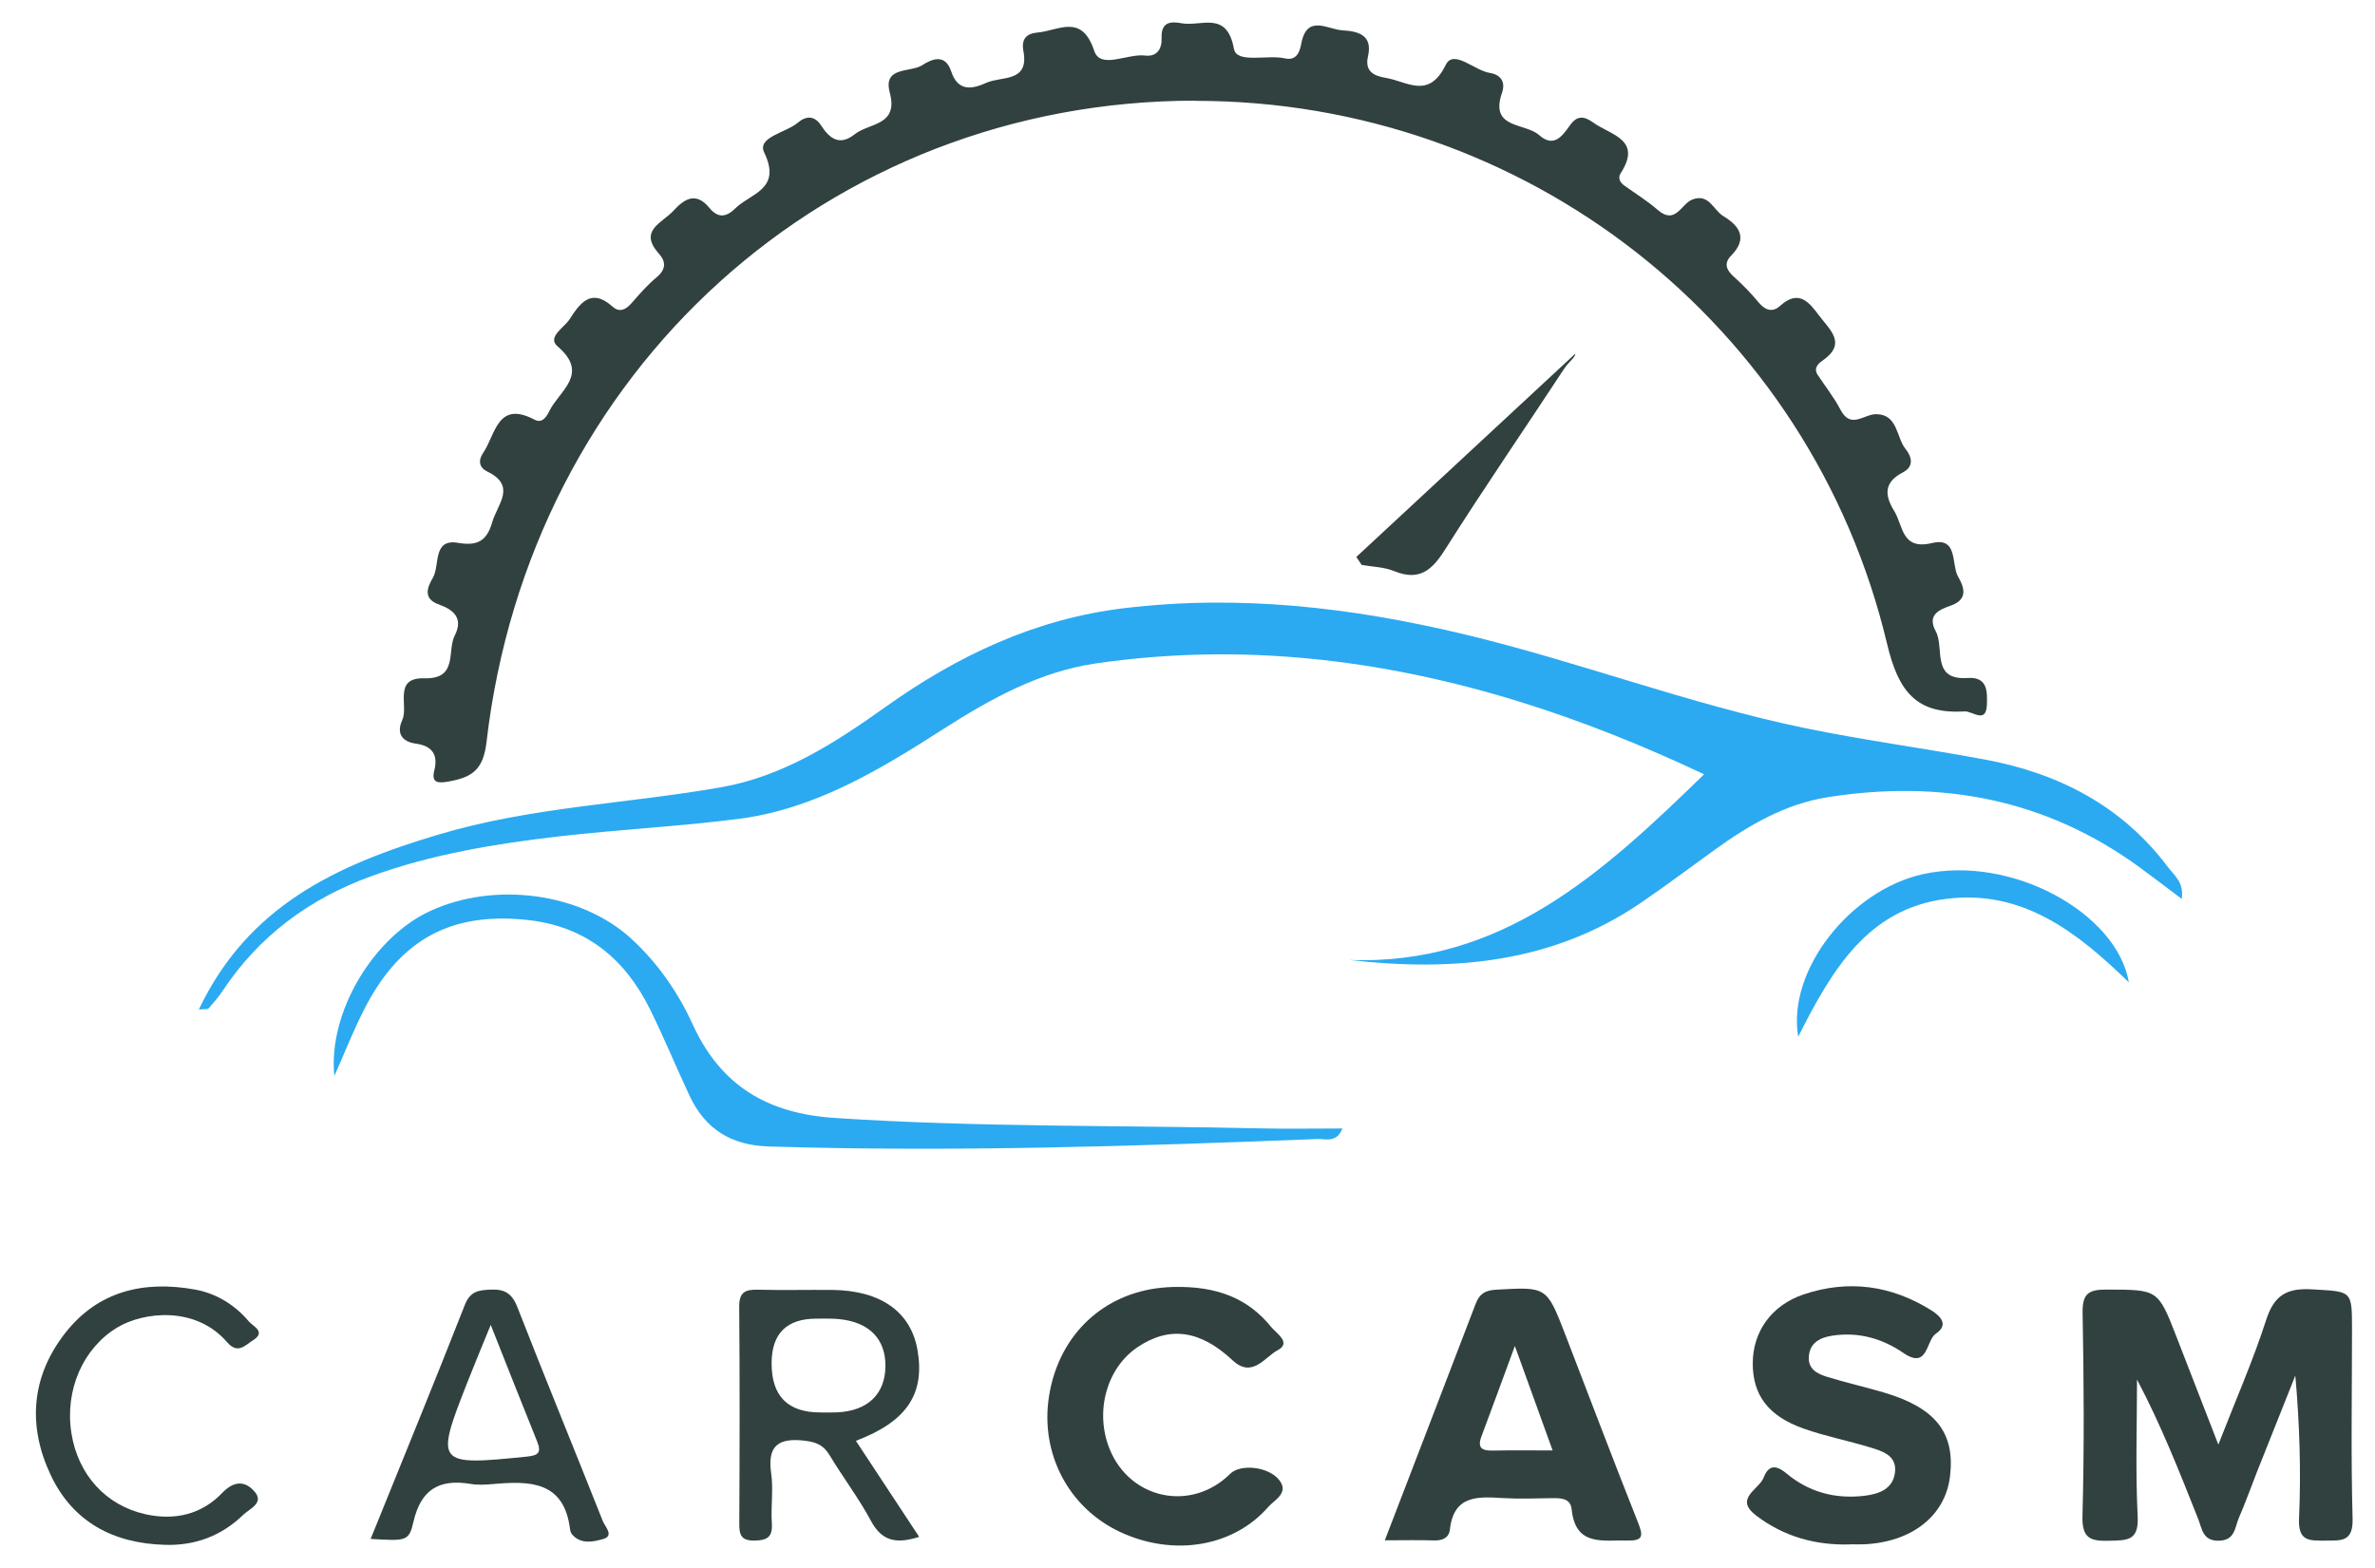
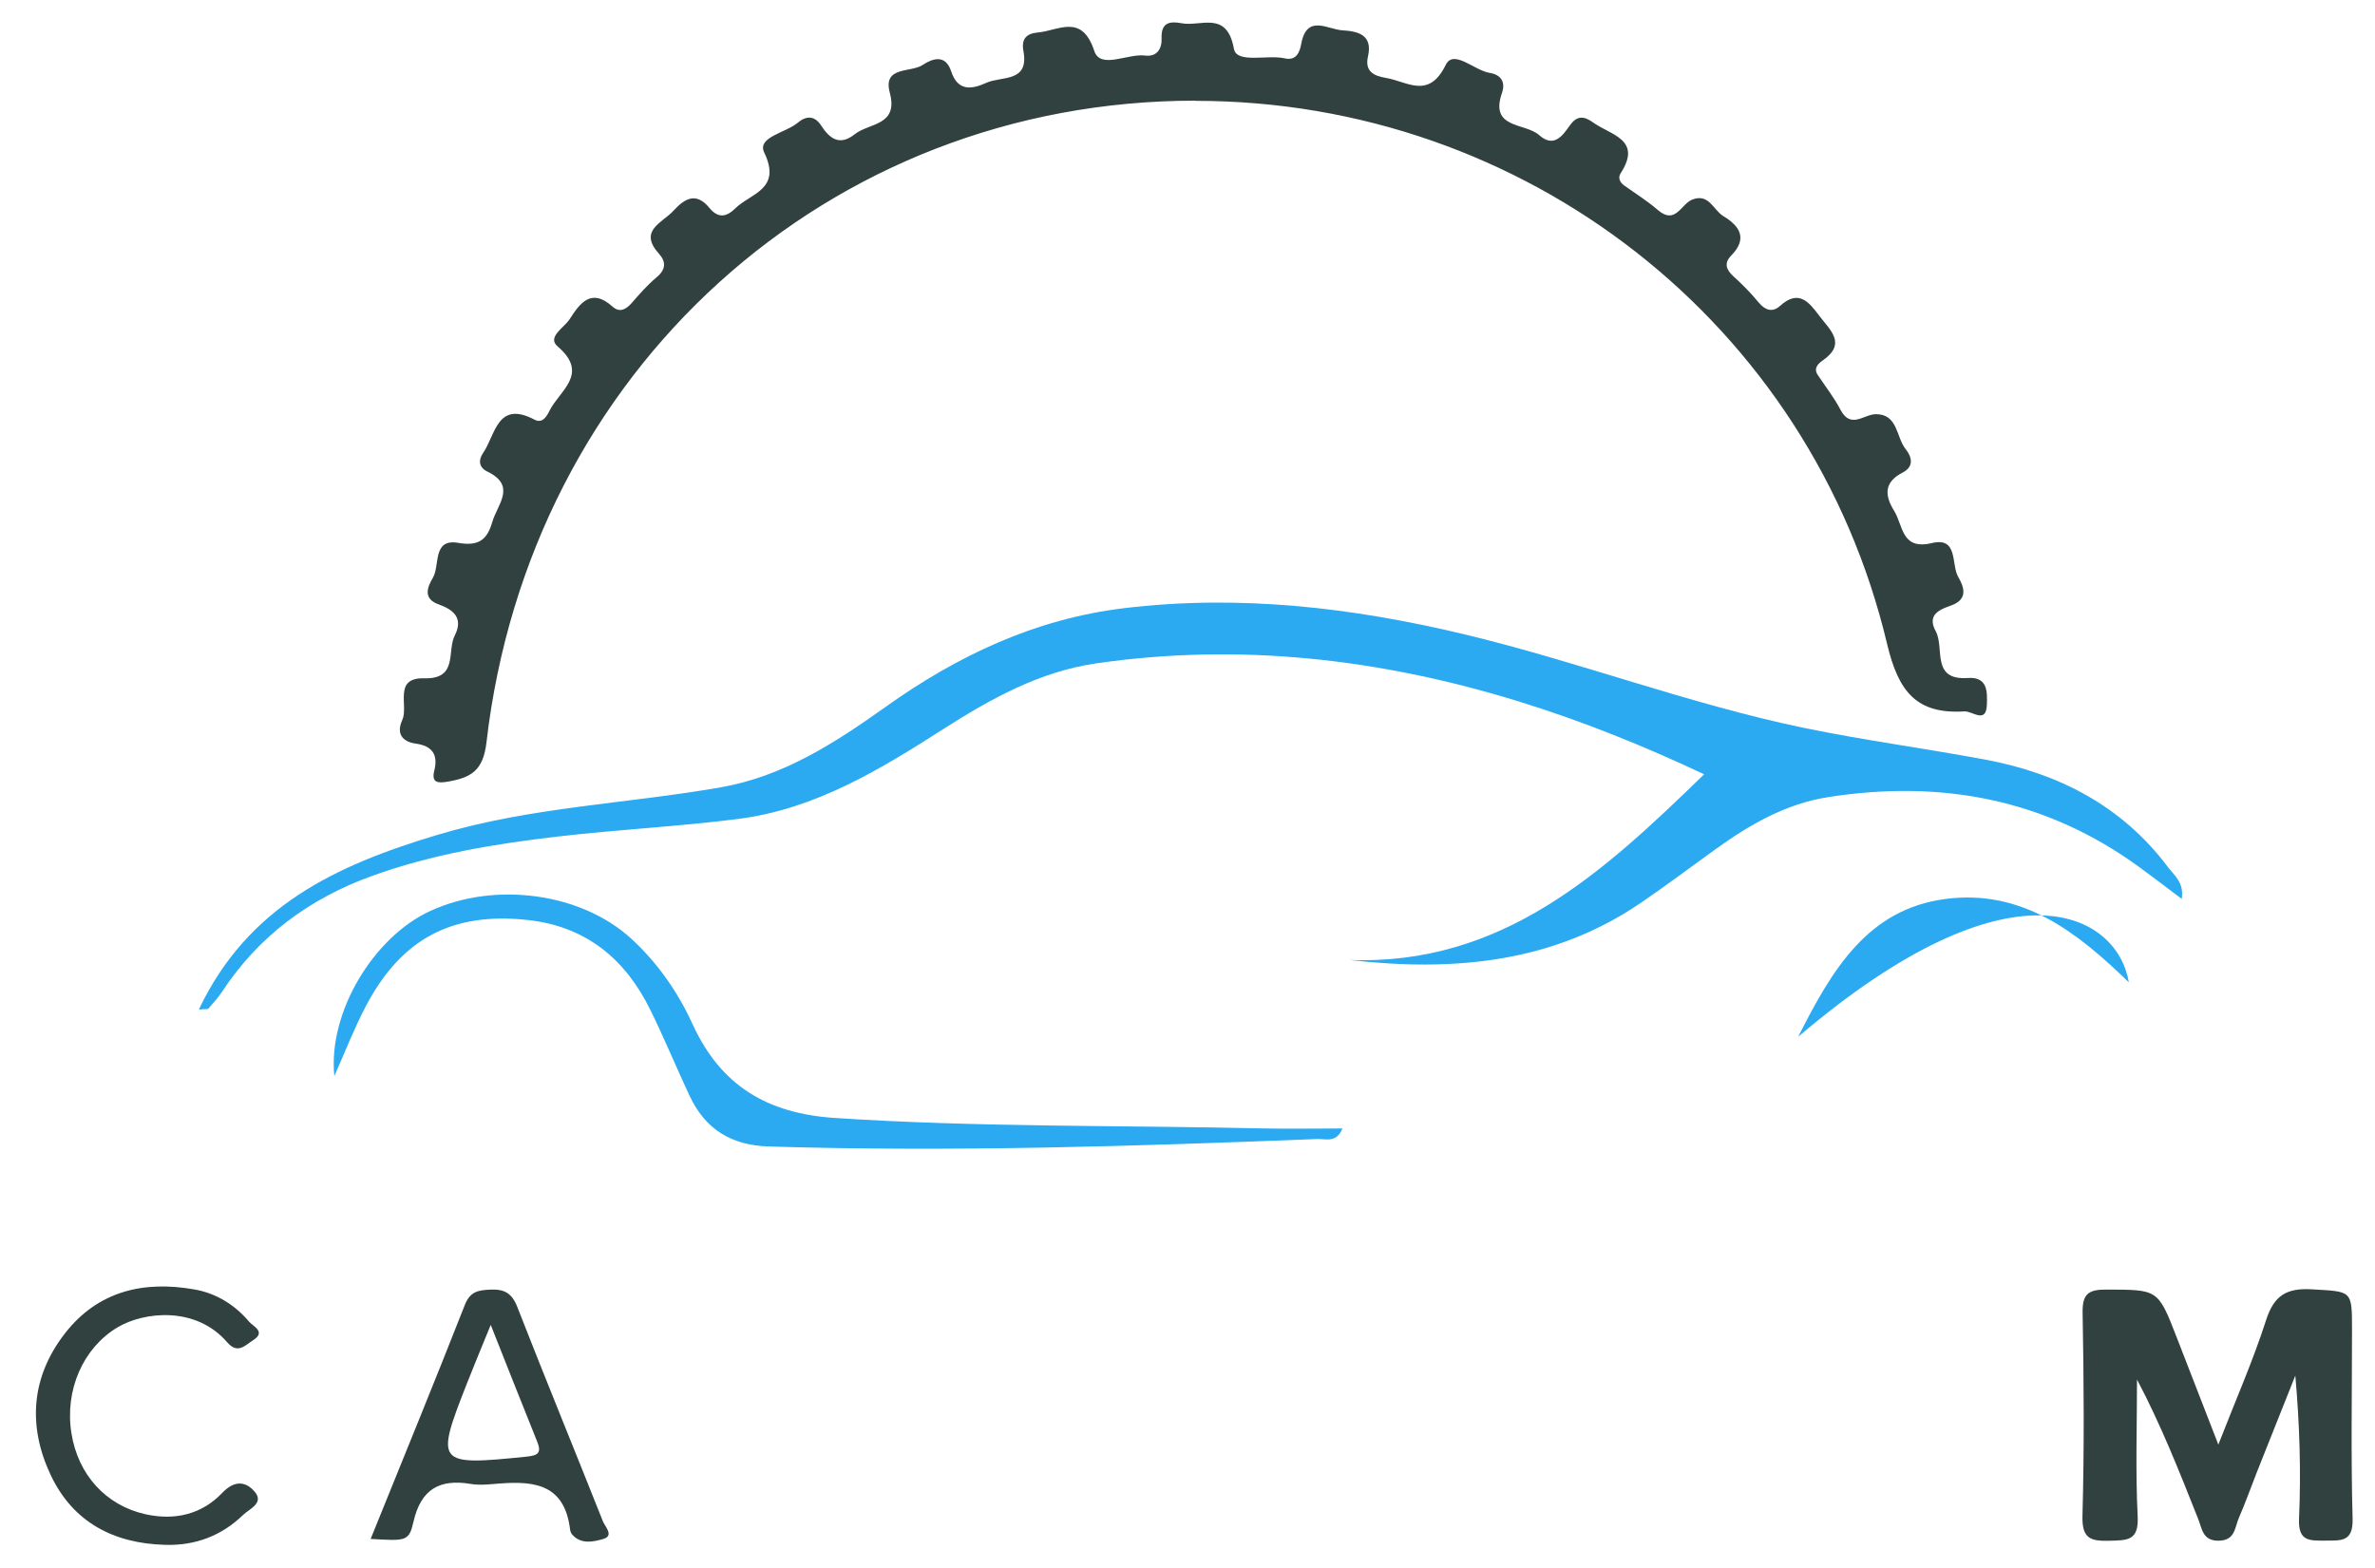
<svg xmlns="http://www.w3.org/2000/svg" width="106" height="70" viewBox="0 0 53 35" fill="none">
  <path d="M26.677 2.247C18.491 2.247 11.816 8.268 10.856 16.573C10.782 17.204 10.511 17.355 10.01 17.445C9.784 17.485 9.62 17.487 9.692 17.199C9.784 16.832 9.631 16.649 9.283 16.6C8.951 16.554 8.849 16.353 8.976 16.076C9.124 15.754 8.765 15.121 9.471 15.141C10.229 15.161 9.97 14.532 10.149 14.184C10.345 13.799 10.121 13.61 9.796 13.494C9.422 13.363 9.544 13.097 9.661 12.895C9.823 12.615 9.646 12.017 10.227 12.118C10.68 12.197 10.871 12.051 10.986 11.652C11.101 11.256 11.534 10.845 10.873 10.525C10.689 10.436 10.669 10.275 10.781 10.111C11.059 9.705 11.096 8.928 11.931 9.369C12.102 9.46 12.201 9.296 12.262 9.17C12.485 8.719 13.163 8.347 12.442 7.731C12.202 7.525 12.59 7.315 12.711 7.126C12.94 6.771 13.191 6.415 13.67 6.845C13.823 6.982 13.965 6.914 14.093 6.768C14.27 6.565 14.449 6.359 14.655 6.188C14.862 6.015 14.865 5.842 14.706 5.665C14.24 5.146 14.775 4.979 15.027 4.706C15.279 4.432 15.531 4.276 15.832 4.642C16.015 4.865 16.199 4.858 16.402 4.657C16.749 4.314 17.452 4.232 17.054 3.404C16.888 3.06 17.538 2.964 17.802 2.74C17.987 2.583 18.177 2.574 18.325 2.803C18.517 3.098 18.738 3.264 19.076 2.995C19.397 2.74 20.055 2.811 19.856 2.067C19.698 1.474 20.319 1.626 20.586 1.452C20.803 1.31 21.096 1.197 21.227 1.594C21.374 2.039 21.68 1.999 22.01 1.849C22.352 1.693 22.972 1.849 22.838 1.137C22.79 0.878 22.897 0.749 23.154 0.726C23.627 0.685 24.14 0.29 24.42 1.138C24.557 1.553 25.162 1.191 25.552 1.24C25.821 1.274 25.931 1.086 25.922 0.855C25.908 0.504 26.1 0.468 26.369 0.519C26.798 0.601 27.379 0.224 27.536 1.089C27.597 1.427 28.281 1.214 28.673 1.303C28.934 1.361 29.005 1.157 29.038 0.98C29.162 0.307 29.625 0.657 29.957 0.677C30.294 0.697 30.639 0.77 30.528 1.256C30.451 1.595 30.657 1.694 30.928 1.739C31.403 1.818 31.882 2.226 32.263 1.448C32.438 1.091 32.901 1.573 33.243 1.627C33.494 1.667 33.603 1.829 33.517 2.076C33.239 2.882 34.034 2.737 34.346 3.015C34.673 3.305 34.862 3.041 35.032 2.801C35.188 2.578 35.344 2.584 35.55 2.733C35.94 3.016 36.657 3.109 36.165 3.87C36.104 3.964 36.144 4.067 36.242 4.138C36.495 4.319 36.761 4.484 36.995 4.687C37.388 5.028 37.514 4.556 37.76 4.457C38.137 4.305 38.234 4.691 38.46 4.826C38.823 5.045 39.006 5.323 38.634 5.704C38.467 5.874 38.519 6.02 38.687 6.172C38.886 6.352 39.077 6.546 39.247 6.753C39.394 6.929 39.556 6.979 39.721 6.83C40.139 6.453 40.363 6.735 40.602 7.053C40.845 7.375 41.218 7.672 40.668 8.052C40.582 8.11 40.465 8.217 40.561 8.364C40.732 8.624 40.927 8.869 41.07 9.143C41.303 9.59 41.594 9.243 41.868 9.245C42.356 9.25 42.312 9.758 42.526 10.025C42.67 10.204 42.714 10.416 42.461 10.547C42.044 10.762 42.05 11.05 42.27 11.405C42.474 11.735 42.429 12.286 43.115 12.122C43.703 11.981 43.539 12.6 43.698 12.876C43.824 13.094 43.936 13.376 43.535 13.518C43.289 13.605 42.994 13.718 43.197 14.09C43.4 14.462 43.084 15.192 43.912 15.134C44.369 15.103 44.346 15.459 44.339 15.727C44.325 16.171 44.016 15.868 43.838 15.88C42.765 15.946 42.364 15.437 42.111 14.37C40.41 7.218 34.022 2.249 26.675 2.251L26.677 2.247Z" fill="#31413F" />
  <path d="M4.436 22.537C5.534 20.225 7.496 19.315 9.762 18.636C11.849 18.01 13.988 17.944 16.094 17.573C17.479 17.329 18.631 16.585 19.749 15.789C21.359 14.64 23.094 13.816 25.083 13.576C27.65 13.267 30.164 13.559 32.66 14.155C35.218 14.766 37.684 15.715 40.261 16.249C41.598 16.525 42.955 16.705 44.298 16.955C45.942 17.262 47.353 17.989 48.377 19.352C48.516 19.538 48.744 19.697 48.687 20.066C48.349 19.812 48.05 19.581 47.745 19.359C45.652 17.831 43.309 17.398 40.788 17.795C39.847 17.943 39.037 18.413 38.274 18.963C37.719 19.362 37.174 19.774 36.608 20.159C34.637 21.499 32.426 21.694 30.1 21.428C33.529 21.561 35.783 19.467 38.029 17.284C36.699 16.657 35.324 16.1 33.902 15.661C30.813 14.706 27.668 14.342 24.455 14.809C23.202 14.992 22.108 15.598 21.054 16.272C19.636 17.18 18.196 18.058 16.485 18.279C15.151 18.45 13.804 18.516 12.467 18.671C11.051 18.835 9.646 19.066 8.295 19.555C6.905 20.059 5.78 20.89 4.961 22.129C4.872 22.264 4.761 22.389 4.653 22.512C4.634 22.533 4.577 22.522 4.438 22.534L4.436 22.537Z" fill="#2BAAF1" />
  <path d="M49.503 32.249C49.895 31.242 50.279 30.371 50.569 29.47C50.747 28.914 51.028 28.747 51.595 28.781C52.484 28.833 52.487 28.795 52.487 29.672C52.487 31.081 52.461 32.489 52.5 33.896C52.515 34.415 52.257 34.389 51.899 34.39C51.541 34.39 51.281 34.415 51.305 33.896C51.351 32.846 51.318 31.791 51.222 30.706C50.938 31.421 50.651 32.136 50.368 32.851C50.231 33.197 50.108 33.549 49.959 33.89C49.87 34.098 49.88 34.385 49.515 34.392C49.154 34.398 49.142 34.129 49.056 33.911C48.641 32.866 48.23 31.818 47.689 30.794C47.689 31.815 47.653 32.836 47.704 33.854C47.731 34.398 47.466 34.382 47.078 34.393C46.658 34.404 46.458 34.352 46.472 33.838C46.513 32.327 46.503 30.814 46.475 29.304C46.468 28.881 46.605 28.785 47.002 28.786C48.155 28.79 48.155 28.772 48.57 29.84C48.867 30.606 49.164 31.372 49.505 32.249H49.503Z" fill="#31413F" />
-   <path d="M30.904 34.382C31.602 32.565 32.269 30.835 32.93 29.105C33.014 28.883 33.141 28.802 33.386 28.789C34.514 28.725 34.514 28.715 34.926 29.779C35.468 31.184 36.001 32.594 36.557 33.994C36.673 34.285 36.668 34.397 36.314 34.388C35.769 34.374 35.158 34.526 35.073 33.693C35.048 33.449 34.846 33.44 34.65 33.442C34.278 33.447 33.904 33.462 33.533 33.44C32.973 33.405 32.442 33.376 32.356 34.14C32.335 34.333 32.183 34.393 31.992 34.386C31.663 34.374 31.335 34.383 30.907 34.383L30.904 34.382ZM33.806 30.044C33.526 30.803 33.296 31.435 33.059 32.066C32.959 32.334 33.085 32.385 33.319 32.38C33.744 32.371 34.168 32.377 34.648 32.377C34.365 31.591 34.109 30.887 33.805 30.044H33.806Z" fill="#31413F" />
  <path d="M7.461 24.019C7.316 22.59 8.342 20.914 9.599 20.336C11.052 19.665 12.979 19.934 14.091 20.957C14.68 21.499 15.132 22.152 15.458 22.867C16.088 24.242 17.131 24.856 18.625 24.955C21.813 25.165 25.004 25.116 28.194 25.189C28.771 25.201 29.35 25.19 29.957 25.19C29.828 25.521 29.575 25.419 29.401 25.425C25.321 25.587 21.242 25.718 17.157 25.592C16.313 25.566 15.737 25.204 15.387 24.458C15.089 23.821 14.821 23.169 14.51 22.538C13.951 21.402 13.073 20.679 11.783 20.537C10.094 20.351 8.956 20.951 8.163 22.462C7.899 22.965 7.693 23.499 7.461 24.019Z" fill="#2BAAF1" />
-   <path d="M41.286 34.475C40.515 34.498 39.811 34.301 39.193 33.833C38.686 33.45 39.254 33.252 39.358 32.982C39.463 32.709 39.622 32.686 39.867 32.891C40.366 33.308 40.958 33.467 41.608 33.389C41.934 33.349 42.242 33.239 42.288 32.868C42.334 32.49 42.011 32.394 41.736 32.31C41.242 32.158 40.731 32.061 40.245 31.888C39.456 31.607 39.115 31.139 39.114 30.435C39.114 29.736 39.522 29.139 40.25 28.894C41.248 28.558 42.208 28.69 43.105 29.253C43.334 29.397 43.474 29.584 43.203 29.768C42.973 29.923 43.033 30.585 42.469 30.197C41.994 29.871 41.456 29.725 40.877 29.817C40.621 29.858 40.392 29.969 40.366 30.273C40.341 30.564 40.56 30.67 40.782 30.737C41.196 30.864 41.62 30.96 42.037 31.083C43.199 31.425 43.636 31.986 43.515 32.963C43.407 33.838 42.664 34.424 41.598 34.472C41.495 34.477 41.391 34.472 41.287 34.472L41.286 34.475Z" fill="#31413F" />
-   <path d="M26.175 28.728C27.165 28.703 27.853 28.985 28.368 29.622C28.48 29.76 28.828 29.973 28.513 30.139C28.225 30.29 27.948 30.778 27.505 30.364C26.782 29.687 26.094 29.596 25.388 30.07C24.695 30.536 24.426 31.51 24.761 32.342C25.215 33.473 26.589 33.757 27.453 32.898C27.679 32.673 28.311 32.732 28.55 33.042C28.77 33.328 28.441 33.48 28.306 33.634C27.523 34.534 26.187 34.751 25.001 34.199C23.853 33.665 23.213 32.456 23.407 31.184C23.606 29.877 24.522 28.943 25.793 28.76C25.977 28.734 26.163 28.728 26.175 28.728Z" fill="#31413F" />
-   <path d="M19.101 32.164C19.577 32.887 20.032 33.576 20.512 34.306C20.04 34.455 19.695 34.434 19.437 33.951C19.164 33.442 18.81 32.977 18.511 32.48C18.378 32.26 18.215 32.19 17.962 32.16C17.385 32.092 17.119 32.256 17.209 32.886C17.262 33.252 17.199 33.631 17.224 34.002C17.245 34.312 17.12 34.386 16.832 34.389C16.544 34.391 16.496 34.267 16.498 34.016C16.506 32.4 16.51 30.784 16.496 29.169C16.494 28.855 16.62 28.783 16.899 28.789C17.458 28.803 18.018 28.789 18.577 28.794C19.651 28.806 20.323 29.281 20.473 30.127C20.647 31.108 20.243 31.73 19.099 32.163L19.101 32.164ZM17.219 30.436C17.219 31.166 17.583 31.53 18.311 31.529C18.434 31.529 18.558 31.533 18.681 31.527C19.36 31.495 19.749 31.125 19.759 30.508C19.769 29.891 19.399 29.51 18.719 29.445C18.556 29.429 18.389 29.436 18.225 29.435C17.555 29.434 17.219 29.767 17.219 30.434V30.436Z" fill="#31413F" />
  <path d="M8.271 34.353C8.989 32.575 9.695 30.858 10.373 29.129C10.491 28.827 10.674 28.799 10.943 28.787C11.254 28.773 11.423 28.864 11.544 29.174C12.168 30.773 12.82 32.359 13.453 33.956C13.5 34.077 13.714 34.283 13.46 34.354C13.249 34.414 12.97 34.482 12.771 34.257C12.745 34.227 12.727 34.184 12.722 34.144C12.592 33.056 11.821 33.055 11.004 33.127C10.84 33.142 10.669 33.152 10.507 33.125C9.812 33.008 9.394 33.239 9.227 33.969C9.126 34.411 9.061 34.398 8.271 34.352V34.353ZM10.95 29.577C10.755 30.056 10.588 30.453 10.431 30.854C9.706 32.695 9.731 32.721 11.755 32.515C12.011 32.489 12.088 32.428 11.988 32.181C11.65 31.344 11.32 30.504 10.952 29.577H10.95Z" fill="#31413F" />
  <path d="M3.679 34.484C2.53 34.452 1.625 33.976 1.129 32.921C0.614 31.826 0.696 30.732 1.45 29.763C2.187 28.815 3.212 28.581 4.349 28.785C4.827 28.871 5.24 29.126 5.556 29.5C5.648 29.609 5.948 29.729 5.643 29.92C5.472 30.027 5.307 30.238 5.067 29.96C4.368 29.149 3.207 29.279 2.62 29.631C1.854 30.09 1.441 31.029 1.594 31.993C1.741 32.919 2.362 33.604 3.246 33.801C3.899 33.946 4.501 33.806 4.96 33.324C5.24 33.031 5.492 33.069 5.687 33.303C5.898 33.554 5.562 33.684 5.429 33.813C4.948 34.28 4.359 34.506 3.68 34.484H3.679Z" fill="#31413F" />
-   <path d="M47.507 21.928C46.359 20.812 45.134 19.845 43.423 20.066C41.68 20.29 40.88 21.65 40.128 23.143C39.877 21.646 41.303 19.87 42.908 19.514C44.903 19.071 47.251 20.395 47.507 21.928Z" fill="#2BAAF1" />
-   <path d="M30.268 12.432C31.912 10.905 33.556 9.379 35.154 7.895C35.163 7.968 34.999 8.088 34.908 8.227C34.023 9.575 33.109 10.906 32.247 12.269C31.954 12.732 31.671 12.977 31.111 12.748C30.888 12.657 30.629 12.653 30.387 12.61C30.347 12.551 30.307 12.492 30.268 12.433V12.432Z" fill="#31413F" />
+   <path d="M47.507 21.928C46.359 20.812 45.134 19.845 43.423 20.066C41.68 20.29 40.88 21.65 40.128 23.143C44.903 19.071 47.251 20.395 47.507 21.928Z" fill="#2BAAF1" />
</svg>